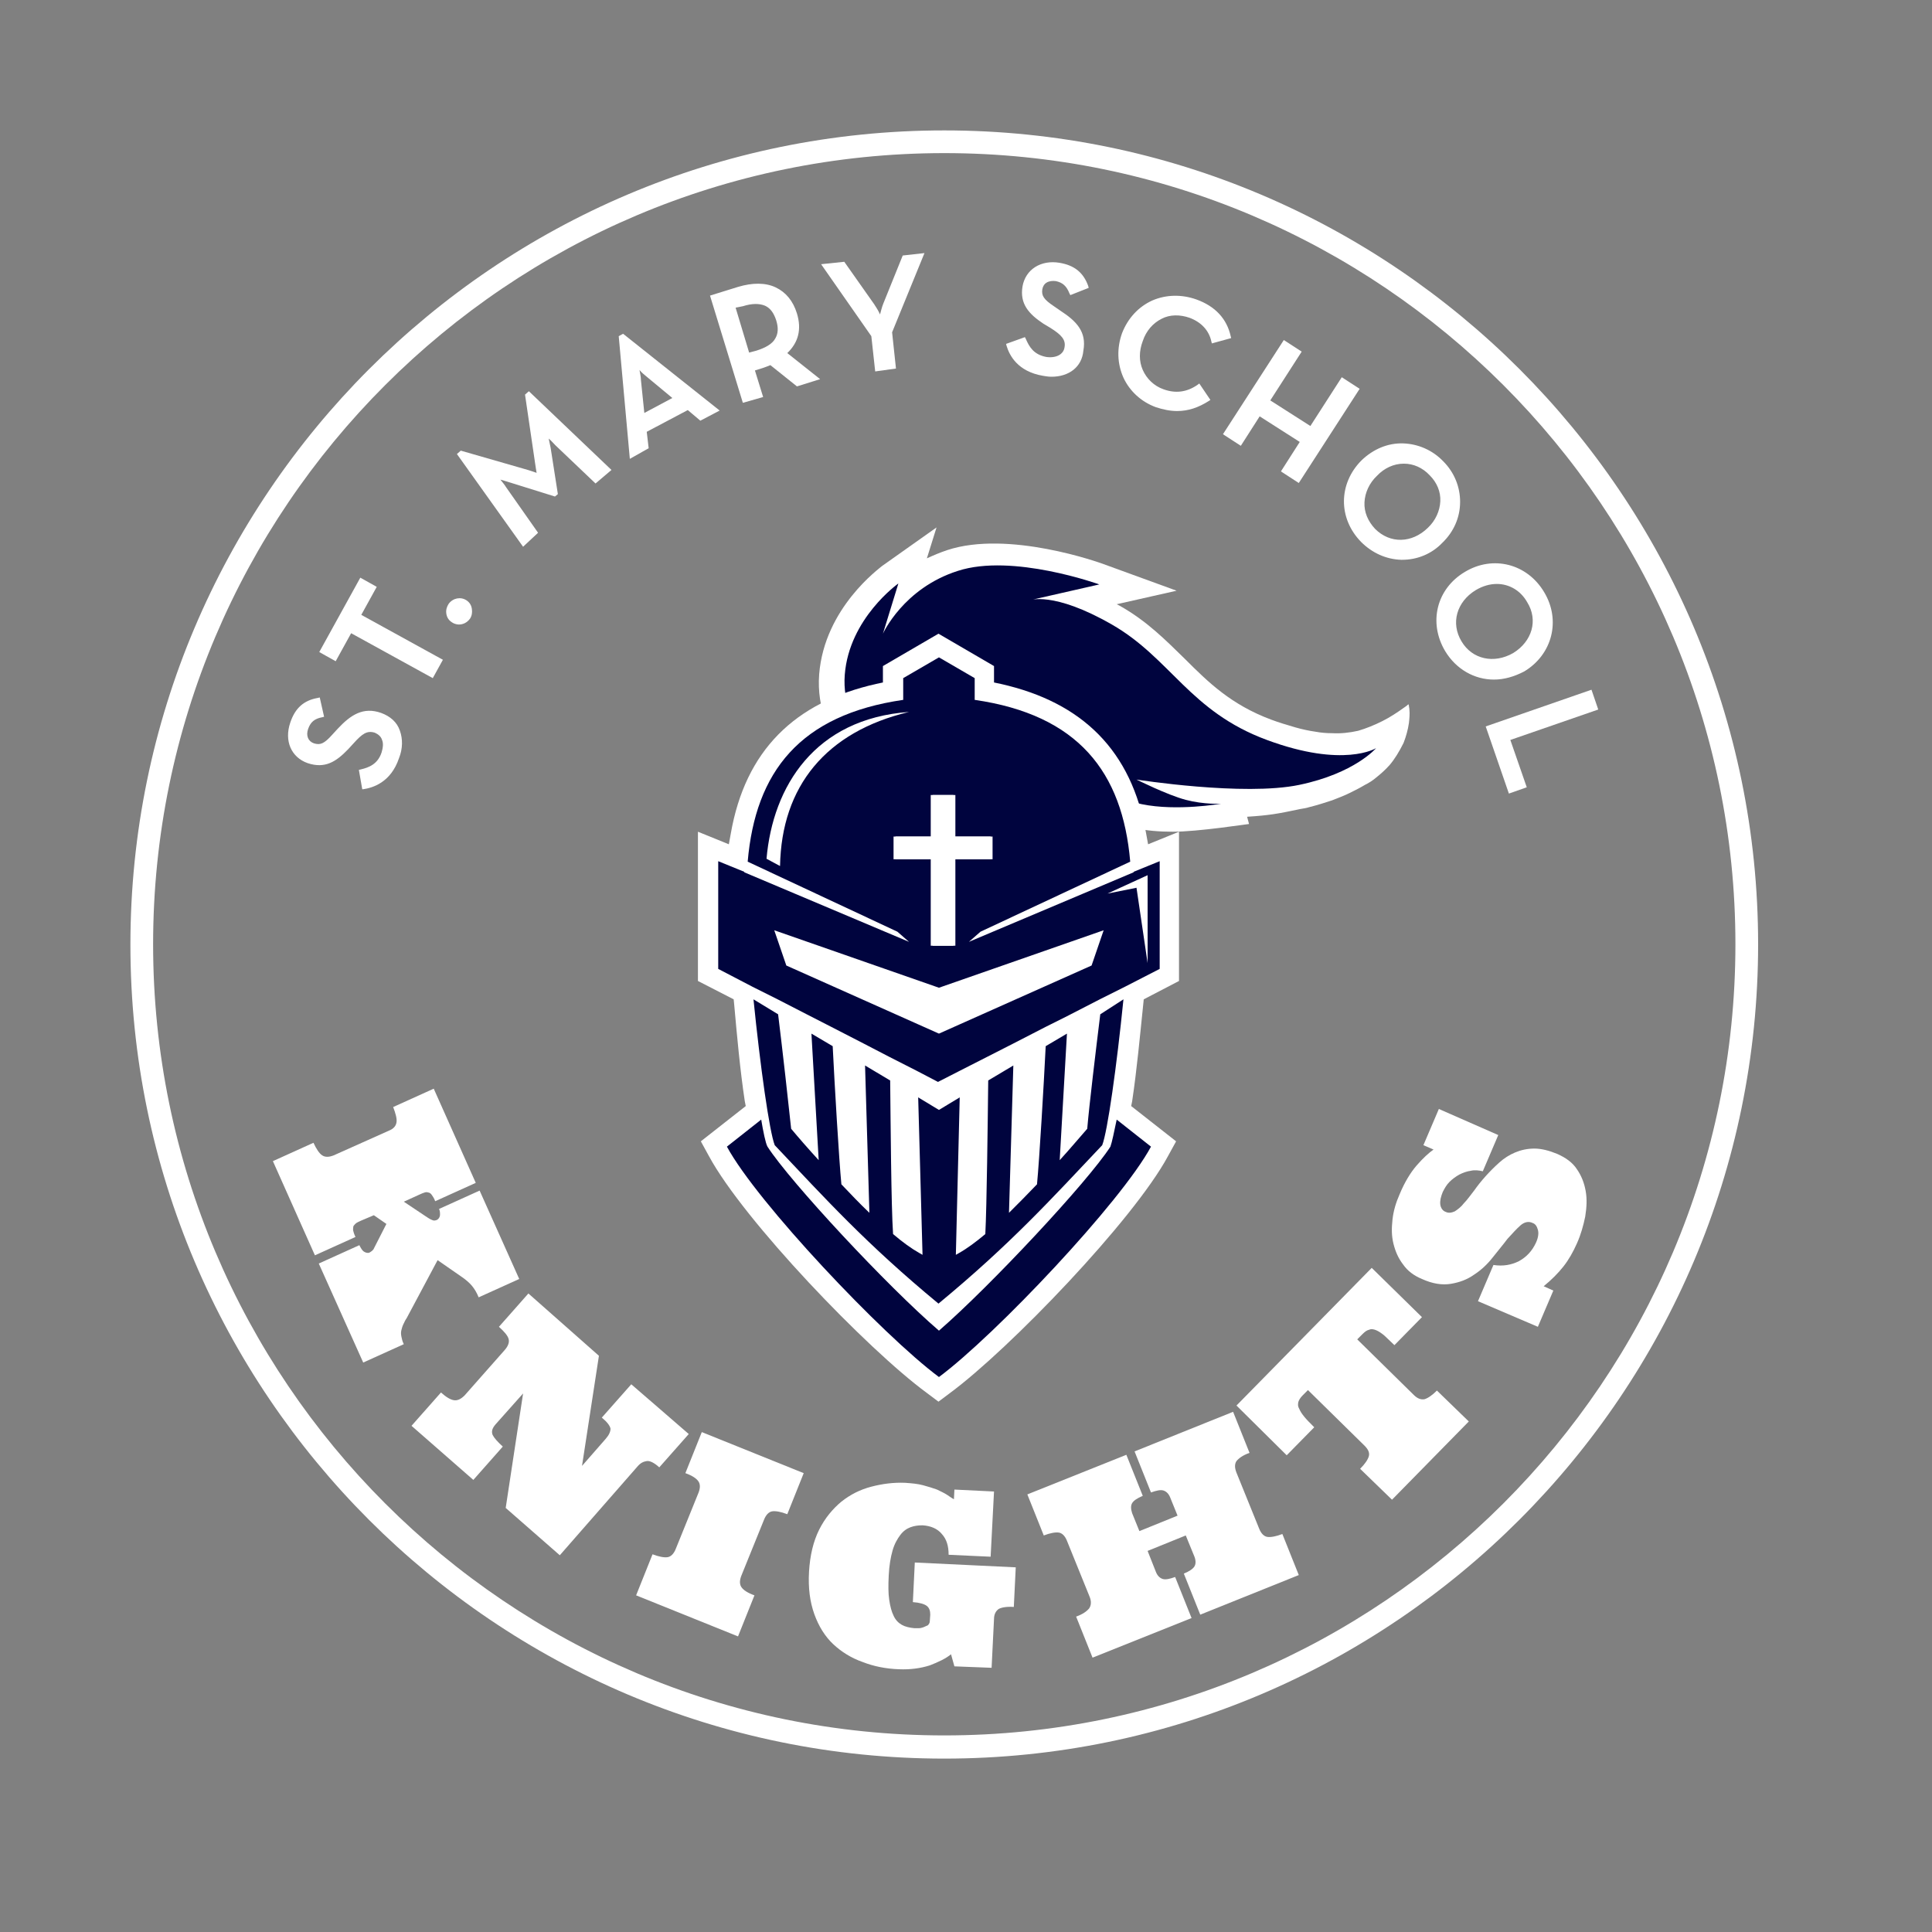
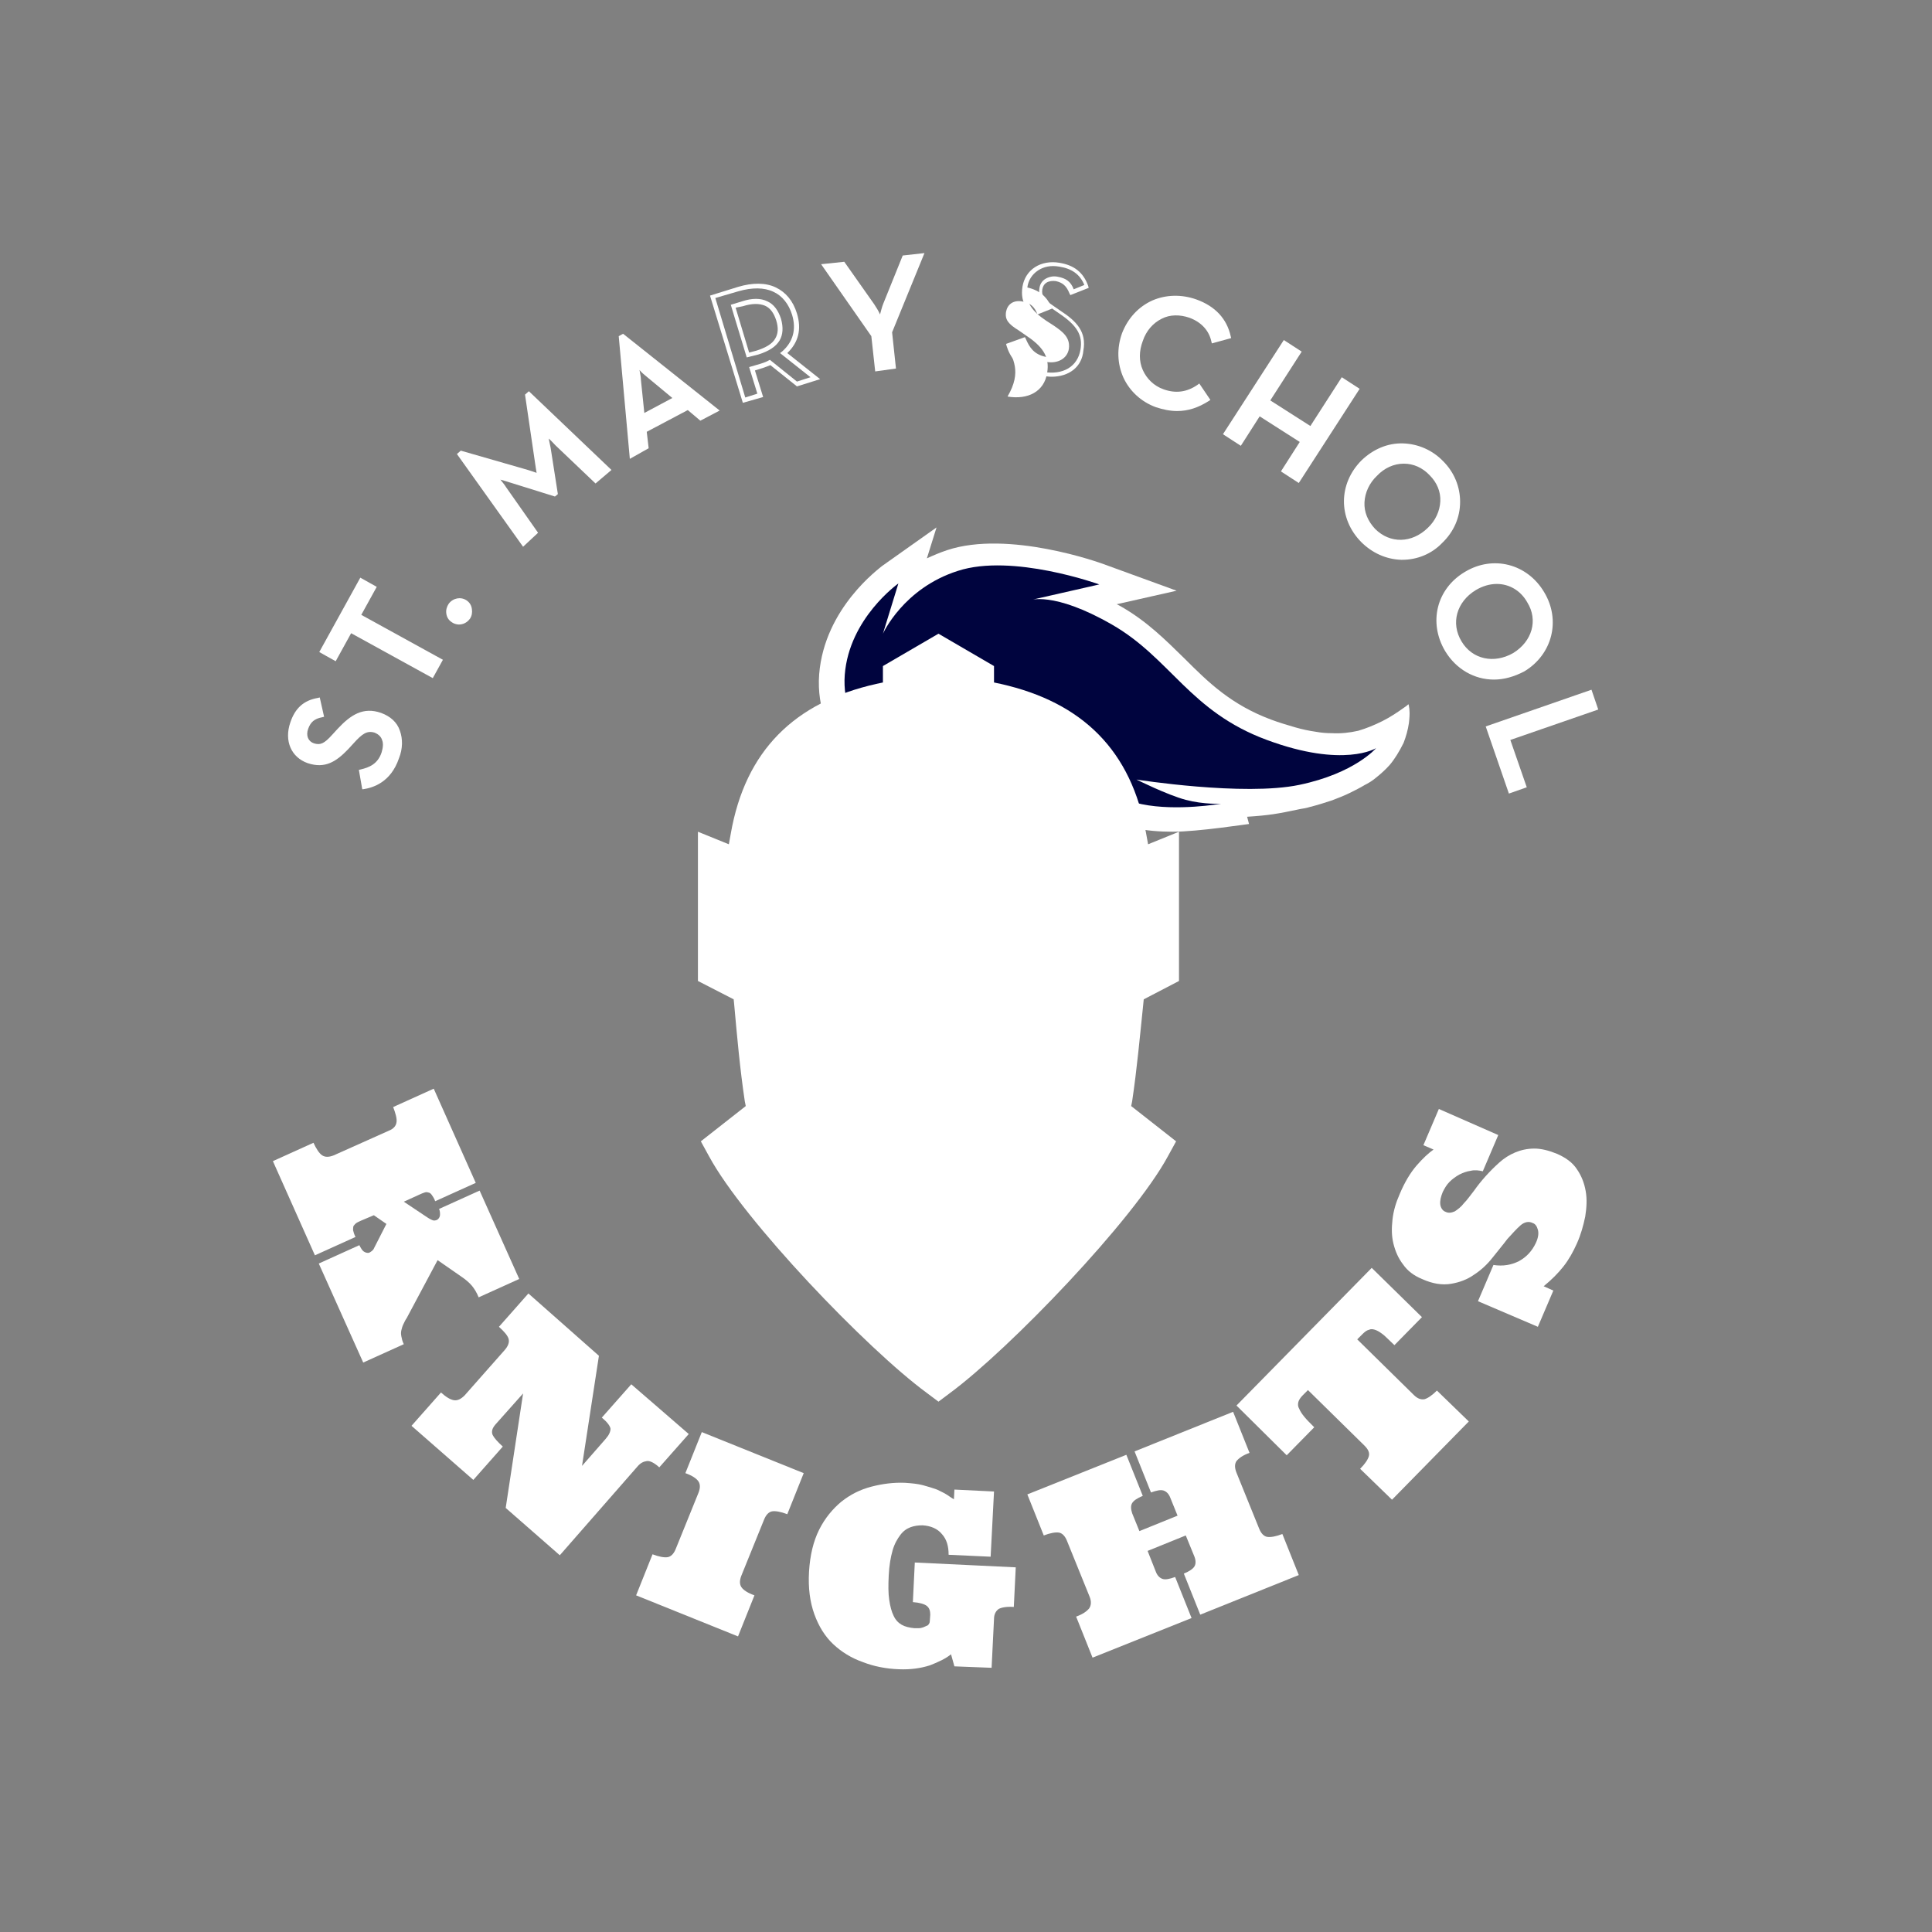
<svg xmlns="http://www.w3.org/2000/svg" version="1.1" id="Layer_1" x="0px" y="0px" viewBox="0 0 400 400" style="enable-background:new 0 0 400 400;" xml:space="preserve">
  <rect x="0" y="0" width="400" height="400" fill="#808080" stroke="none" />
  <style type="text/css">
	.st0{fill:#FFFFFF;}
	.st1{fill:#00043E;}
</style>
  <g>
-     <path class="st0" d="M195.5,364.1c-92.9,0-168.5-75.6-168.5-168.5S102.5,27,195.5,27C288.4,27,364,102.6,364,195.5   S288.4,364.1,195.5,364.1z M195.5,31.7c-90.3,0-163.8,73.5-163.8,163.8c0,90.3,73.5,163.8,163.8,163.8   c90.3,0,163.8-73.5,163.8-163.8C359.3,105.2,285.8,31.7,195.5,31.7z" />
    <g>
      <g>
        <path class="st0" d="M75.3,162.9l-0.6-3.2c2-0.4,3.7-1.2,4.6-3.8c0.7-2.1,0.1-4.1-1.6-4.7c-1.8-0.6-3.1,0.3-4.9,2.3l-1.1,1.2     c-2.4,2.6-4.6,3.9-7.9,2.8c-3.1-1.1-4.5-4.3-3.3-7.8c1-2.8,2.7-4.3,5.4-4.8l0.7,3.1c-1.7,0.3-2.7,1-3.2,2.7     c-0.6,1.7,0.1,3.1,1.5,3.6c1.6,0.6,2.6-0.1,4.3-1.9l1.1-1.2c2.8-3.1,5.2-4.4,8.6-3.2c3.7,1.3,4.8,4.9,3.5,8.9     C81,160.8,78.1,162.6,75.3,162.9z" />
        <path class="st0" d="M75,163.4l-0.7-4l0.4-0.1c1.7-0.4,3.5-1.1,4.3-3.5c0.3-1,0.4-1.9,0.1-2.6c-0.2-0.7-0.8-1.2-1.5-1.5     c-1.6-0.5-2.6,0.2-4.4,2.2l-1.1,1.2c-2.5,2.6-4.8,4.1-8.4,2.9c-3.4-1.2-4.9-4.6-3.6-8.4c1-3,2.8-4.6,5.7-5.1l0.4-0.1l0.9,4     l-0.4,0.1c-1.6,0.3-2.4,1-2.9,2.4c-0.5,1.4,0,2.6,1.2,3c1.3,0.4,2.1,0.1,3.8-1.8l1.1-1.2c2.7-2.9,5.3-4.6,9-3.3     c1.9,0.7,3.3,1.9,3.9,3.7c0.6,1.7,0.6,3.7-0.2,5.7c-1.7,5-5.4,6.1-7.4,6.4L75,163.4z M75.3,160l0.4,2.4c1.9-0.3,4.8-1.5,6.3-5.7     c0.7-1.9,0.7-3.7,0.2-5.2c-0.6-1.5-1.7-2.6-3.4-3.2c-2.9-1-5-0.2-8.1,3.1l-1.1,1.2c-1.7,1.8-2.9,2.7-4.7,2     c-1.7-0.6-2.4-2.3-1.8-4.1c0.6-1.6,1.5-2.5,3.1-2.9l-0.5-2.3c-2.3,0.5-3.8,2-4.7,4.4c-1.1,3.3,0.1,6.2,3.1,7.2     c3.1,1.1,5.1-0.2,7.4-2.7l1.1-1.2c1.7-1.8,3.2-3.1,5.4-2.4c1,0.3,1.7,1.1,2,2c0.3,0.9,0.3,2-0.1,3.2     C78.9,158.7,77,159.6,75.3,160z" />
      </g>
      <g>
        <path class="st0" d="M72.5,130.5l-3.2,5.8l-2.7-1.5l8-14.7l2.7,1.5l-3.2,5.8l16.9,9.3l-1.7,3L72.5,130.5z" />
        <path class="st0" d="M89.6,140.4l-16.9-9.3l-3.2,5.8l-3.4-1.9l8.5-15.4l3.4,1.9l-3.2,5.8l16.9,9.3L89.6,140.4z M72.3,129.9     l16.9,9.3l1.2-2.3l-16.9-9.3l3.2-5.8l-1.9-1.1l-7.6,13.9l1.9,1.1L72.3,129.9z" />
      </g>
      <g>
        <path class="st0" d="M93.7,128.5c-1.1-0.7-1.2-2.1-0.6-3.1c0.7-1,2-1.3,3.1-0.6c1.1,0.7,1.3,2.2,0.6,3.1     C96.2,128.9,94.8,129.2,93.7,128.5z" />
        <path class="st0" d="M95,129.3c-0.5,0-1.1-0.2-1.5-0.5l0,0c-0.6-0.4-1-1-1.1-1.8c-0.1-0.7,0.1-1.4,0.5-2c0.9-1.2,2.5-1.5,3.7-0.7     c0.6,0.4,1,1,1.1,1.8c0.1,0.7,0,1.4-0.4,2C96.7,128.9,95.9,129.3,95,129.3z M95,124.8c-0.6,0-1.2,0.3-1.5,0.8     c-0.3,0.4-0.4,0.9-0.3,1.4c0.1,0.5,0.3,0.9,0.8,1.2v0c0.8,0.6,2,0.4,2.6-0.5c0.3-0.4,0.4-0.9,0.3-1.3c-0.1-0.5-0.4-0.9-0.8-1.2     C95.7,124.9,95.4,124.8,95,124.8z" />
      </g>
      <g>
        <path class="st0" d="M95.2,94l0.3-0.3l13.7,4c1.1,0.3,2.5,0.9,2.5,0.9s-0.3-1.5-0.5-2.6l-2-14l0.3-0.3l16.4,15.7l-2.6,2.3l-8-7.6     c-1-1-2.5-2.6-2.5-2.6s0.6,2.1,0.8,3.5l1.5,9.4l-0.2,0.2l-9-2.8c-1.4-0.4-3.4-1.2-3.4-1.2s1.4,1.7,2.2,2.8l6.4,9.1l-2.5,2.1     L95.2,94z" />
        <path class="st0" d="M108.3,113.2L94.6,94l0.8-0.7l13.9,4c0.6,0.2,1.3,0.4,1.8,0.6c-0.1-0.5-0.2-1.3-0.3-1.9l-2.1-14.3l0.8-0.7     l17.1,16.3l-3.3,2.8l-8.3-7.9c-0.4-0.4-0.9-1-1.4-1.4c0.1,0.6,0.3,1.3,0.4,1.9l1.5,9.6l-0.6,0.5l-9.3-2.9c-0.6-0.2-1.3-0.4-2-0.6     c0.4,0.5,0.9,1.1,1.2,1.6l6.6,9.4L108.3,113.2z M96,94.4l12.5,17.5l1.8-1.6l-6.1-8.7c-0.8-1.1-2.2-2.8-2.2-2.8l-1-1.3l1.5,0.6     c0,0,2,0.8,3.4,1.2l8.7,2.7l-1.4-9c-0.2-1.4-0.7-3.4-0.7-3.4l-0.5-1.7l1.2,1.3c0,0,1.6,1.6,2.5,2.6l7.7,7.3l2-1.7l-15.6-14.9     l1.9,13.4c0.1,1.1,0.5,2.6,0.5,2.6l0.2,0.8l-0.8-0.3c0,0-1.4-0.6-2.5-0.8L96,94.4z" />
      </g>
      <g>
        <path class="st0" d="M128.6,69.8l0.3-0.2L148.2,85l-3.2,1.7l-2.6-2.2l-9,4.8l0.4,3.4l-3,1.6L128.6,69.8z M139.9,82.5l-5.7-4.8     c-1.1-0.9-2.5-2.4-2.5-2.4s0.5,2,0.6,3.4l0.8,7.5L139.9,82.5z" />
        <path class="st0" d="M130.4,95l-2.3-25.4l0.9-0.5l20,15.9l-4,2.1l-2.6-2.2l-8.5,4.5l0.4,3.4L130.4,95z M129.1,70.3l2.1,23.3     l2.1-1.1l-0.4-3.4l9.5-5.1l2.6,2.2l2.4-1.3L129.1,70.3z M132.7,86.9l-0.9-8.1c-0.1-1.4-0.6-3.4-0.6-3.4l-0.4-1.6L132,75     c0,0,1.4,1.5,2.5,2.4l6.2,5.3L132.7,86.9z M132.4,76.6c0.1,0.6,0.3,1.4,0.3,2.1l0.7,6.8l5.8-3.1l-5.3-4.4     C133.4,77.6,132.8,77.1,132.4,76.6z" />
      </g>
      <g>
-         <path class="st0" d="M168.9,78.3l-3.8,1.2l-5.6-4.5c-0.6,0.2-1.2,0.5-1.8,0.7l-2,0.6l1.7,5.5l-3.3,1l-6.5-21.4l5.4-1.6     c5.9-1.8,10.2,0.3,11.6,5.2c1,3.3,0.2,6-2.2,8.1L168.9,78.3z M156.7,72.9c4.2-1.3,5.4-3.7,4.4-6.8c-1-3.2-3.3-4.5-7.5-3.3     l-1.9,0.6l3.1,10.1L156.7,72.9z" />
        <path class="st0" d="M153.8,83.4L147,61.2l5.8-1.8c3-0.9,5.7-0.9,7.8,0.1c2.1,1,3.6,2.8,4.4,5.4c1,3.3,0.3,6-2,8.2l6.8,5.4     l-4.8,1.5l-5.5-4.4c-0.5,0.2-1,0.4-1.6,0.6l-1.6,0.5l1.7,5.5L153.8,83.4z M148.1,61.7l6.2,20.6l2.5-0.8l-1.7-5.5l2.4-0.7     c0.6-0.2,1.2-0.4,1.7-0.7l0.2-0.1l5.6,4.5l2.8-0.9l-6.3-5l0.4-0.3c2.3-2,3-4.6,2.1-7.6c-0.7-2.3-2.1-4-3.9-4.8     c-1.9-0.9-4.4-0.9-7.2-0.1L148.1,61.7z M154.6,74l-3.3-10.9l2.3-0.7c2.1-0.7,3.9-0.7,5.3,0c1.3,0.6,2.2,1.8,2.8,3.6     c0.5,1.8,0.4,3.3-0.3,4.5c-0.8,1.3-2.2,2.2-4.4,2.9L154.6,74z M152.3,63.7l2.8,9.3l1.5-0.4c1.9-0.6,3.3-1.4,3.9-2.5     c0.6-1,0.7-2.2,0.2-3.8c-0.5-1.5-1.2-2.5-2.3-3c-1.2-0.5-2.7-0.5-4.6,0.1L152.3,63.7z" />
      </g>
      <g>
        <path class="st0" d="M180.9,69.4l-10.1-14.3l3.8-0.4l6,8.6c0.8,1.2,1.7,3.1,1.7,3.1s0.5-2,1-3.3l3.9-9.7l3.6-0.4l-6.5,15.9     l0.8,7.2l-3.5,0.4L180.9,69.4z" />
        <path class="st0" d="M181.2,76.9l-0.8-7.3L170,54.7l4.8-0.5L181,63c0.4,0.6,0.9,1.4,1.2,2.1c0.2-0.7,0.4-1.6,0.7-2.3l4-9.9     l4.5-0.5l-6.7,16.4l0.8,7.5L181.2,76.9z M171.6,55.4l9.7,13.8l0.7,6.7l2.6-0.3l-0.7-6.9l6.2-15.3l-2.6,0.3l-3.8,9.4     c-0.5,1.3-1,3.3-1,3.3l-0.3,1.2l-0.5-1.2c0,0-0.9-1.9-1.6-3l-5.9-8.4L171.6,55.4z" />
      </g>
      <g>
-         <path class="st0" d="M208.7,71.6l3.1-1.1c0.8,1.9,1.9,3.5,4.6,3.9c2.2,0.4,4-0.6,4.3-2.4c0.3-1.9-0.8-3-3.1-4.4l-1.4-0.9     c-3-2-4.7-3.9-4.1-7.3c0.5-3.3,3.5-5.2,7.1-4.6c2.9,0.5,4.7,1.9,5.7,4.5l-3,1.2c-0.6-1.6-1.5-2.4-3.2-2.7c-1.8-0.3-3,0.6-3.3,2.1     c-0.3,1.7,0.5,2.6,2.6,3.9l1.3,0.9c3.5,2.3,5.2,4.4,4.6,7.9c-0.6,3.9-4,5.6-8.2,4.9C211.7,76.8,209.5,74.3,208.7,71.6z" />
+         <path class="st0" d="M208.7,71.6l3.1-1.1c0.8,1.9,1.9,3.5,4.6,3.9c2.2,0.4,4-0.6,4.3-2.4c0.3-1.9-0.8-3-3.1-4.4l-1.4-0.9     c-3-2-4.7-3.9-4.1-7.3c2.9,0.5,4.7,1.9,5.7,4.5l-3,1.2c-0.6-1.6-1.5-2.4-3.2-2.7c-1.8-0.3-3,0.6-3.3,2.1     c-0.3,1.7,0.5,2.6,2.6,3.9l1.3,0.9c3.5,2.3,5.2,4.4,4.6,7.9c-0.6,3.9-4,5.6-8.2,4.9C211.7,76.8,209.5,74.3,208.7,71.6z" />
        <path class="st0" d="M217.7,78c-0.6,0-1.2-0.1-1.8-0.2c-5.2-0.9-6.9-4.2-7.5-6.2l-0.1-0.4l3.9-1.4l0.2,0.4     c0.7,1.6,1.6,3.2,4.2,3.7c2,0.3,3.6-0.5,3.8-2c0.3-1.6-0.7-2.6-2.9-4L216,67c-3-2-4.9-4.1-4.3-7.7c0.3-1.7,1.2-3.1,2.6-4     c1.4-0.9,3.2-1.2,5-0.9c3.1,0.5,5,2,6,4.8l0.1,0.4l-3.8,1.5l-0.2-0.4c-0.6-1.5-1.4-2.2-2.8-2.5c-0.7-0.1-1.4,0-1.9,0.3     c-0.5,0.3-0.8,0.8-0.9,1.4c-0.2,1.3,0.3,2.1,2.4,3.5l1.3,0.9c3.4,2.2,5.5,4.4,4.8,8.3C224,76,221.3,78,217.7,78z M209.3,71.8     c0.6,1.8,2.3,4.5,6.7,5.2c4.1,0.7,7.1-1.1,7.7-4.6c0.5-3-0.7-5-4.4-7.5l-1.3-0.9c-2.1-1.4-3.1-2.4-2.8-4.3c0.1-0.9,0.6-1.6,1.3-2     c0.7-0.4,1.6-0.6,2.5-0.4c1.7,0.3,2.7,1,3.3,2.6l2.2-0.9c-0.9-2.2-2.6-3.4-5.2-3.8c-1.7-0.3-3.2,0-4.4,0.8c-1.2,0.8-2,2-2.2,3.5     c-0.5,3.2,1.1,5,3.9,6.9l1.4,0.9c2.1,1.4,3.6,2.6,3.3,4.9c-0.3,2-2.3,3.2-4.8,2.7c-2.8-0.5-4-2.1-4.7-3.8L209.3,71.8z" />
      </g>
      <g>
        <path class="st0" d="M232.7,69.1c2.3-6.3,8.8-8.9,14.8-6.7c3.8,1.4,6,3.8,6.8,7.3l-3.2,0.9c-0.5-2.3-2-4.2-4.8-5.2     c-4.3-1.6-8.7,0.6-10.3,5c-1.7,4.5,0.2,9,4.5,10.6c2.9,1.1,5.3,0.5,7.4-1l1.8,2.7c-2.9,2.1-6.4,2.7-10.4,1.2     C233.5,81.6,230.4,75.3,232.7,69.1z" />
        <path class="st0" d="M243.7,85.1c-1.4,0-2.9-0.3-4.4-0.8c-3-1.1-5.4-3.3-6.7-6.1c-1.3-2.9-1.4-6.1-0.3-9.2     c1.2-3.1,3.4-5.5,6.3-6.8c2.8-1.2,6-1.3,9.1-0.2c3.9,1.4,6.3,4,7.1,7.6l0.1,0.4l-4,1.1l-0.1-0.4c-0.5-2.3-2.1-4-4.5-4.9     c-2-0.7-4.1-0.7-5.8,0.2c-1.8,0.9-3.2,2.5-3.9,4.6c-0.8,2.1-0.8,4.2,0,6c0.8,1.8,2.3,3.3,4.3,4c2.5,0.9,4.8,0.6,7-0.9l0.4-0.3     l2.3,3.4l-0.3,0.2C248.1,84.4,246,85.1,243.7,85.1z M243.2,62c-1.5,0-3,0.3-4.4,0.9c-2.7,1.2-4.7,3.4-5.8,6.3l0,0     c-1.1,2.9-1,5.9,0.3,8.6c1.2,2.6,3.4,4.6,6.2,5.6c3.5,1.3,6.8,1,9.6-0.9l-1.4-2c-2.3,1.5-4.8,1.8-7.5,0.8     c-2.2-0.8-3.9-2.4-4.8-4.5c-0.9-2-0.9-4.4,0-6.7c0.8-2.3,2.4-4.1,4.4-5c2-1,4.3-1.1,6.5-0.2c2.5,0.9,4.3,2.7,4.9,5.1l2.3-0.6     c-0.9-3.1-3-5.3-6.5-6.6C246,62.3,244.6,62,243.2,62z" />
      </g>
      <g>
        <path class="st0" d="M266,71l2.9,1.9L262.4,83l9,5.8l6.5-10.1l2.9,1.9l-12.1,18.8l-2.9-1.9l3.9-6.1l-9-5.8l-3.9,6.1l-2.9-1.9     L266,71z" />
        <path class="st0" d="M268.9,100l-3.7-2.4l3.9-6.1l-8.3-5.3l-3.9,6.1l-3.7-2.4l12.6-19.5l3.7,2.4L263,82.9l8.3,5.3l6.5-10.1     l3.7,2.4L268.9,100z M266.4,97.4l2.2,1.4l11.6-18.1l-2.2-1.4l-6.5,10.1l-9.8-6.3l6.5-10.1l-2.2-1.4l-11.6,18.1l2.2,1.4l3.9-6.1     l9.8,6.3L266.4,97.4z" />
      </g>
      <g>
        <path class="st0" d="M282.2,95.6c4.8-4.7,11.8-4.4,16.3,0.2c4.5,4.6,4.6,11.6-0.1,16.3c-4.8,4.7-11.8,4.4-16.3-0.2     C277.6,107.3,277.4,100.3,282.2,95.6z M295.9,109.6c3.4-3.3,3.7-8.2,0.4-11.5c-3.3-3.3-8.2-3.2-11.6,0.1     c-3.4,3.3-3.6,8.2-0.4,11.6C287.6,113.1,292.5,112.9,295.9,109.6z" />
        <path class="st0" d="M290.3,115.9c-0.1,0-0.2,0-0.2,0c-3.1-0.1-6-1.4-8.3-3.7c-4.8-4.9-4.7-12.1,0.1-16.9l0,0     c2.4-2.3,5.4-3.6,8.6-3.5c3.1,0.1,6.1,1.4,8.3,3.7c2.3,2.3,3.5,5.3,3.5,8.4c0,3.2-1.3,6.2-3.7,8.5     C296.4,114.7,293.4,115.9,290.3,115.9z M282.5,95.9c-4.5,4.4-4.5,11.1-0.1,15.7c2.1,2.1,4.8,3.4,7.7,3.4c3,0.1,5.7-1.1,7.9-3.2     c2.2-2.2,3.4-4.9,3.4-7.9c0-2.9-1.2-5.6-3.3-7.8c-2.1-2.2-4.9-3.4-7.7-3.4C287.5,92.6,284.7,93.8,282.5,95.9L282.5,95.9z      M289.9,112.6c-2.1,0-4.2-0.9-5.9-2.6c-1.7-1.7-2.5-3.9-2.4-6.1c0.1-2.2,1.1-4.4,2.8-6.1s3.9-2.7,6.1-2.7c2.2,0,4.4,0.9,6,2.6     c1.7,1.7,2.5,3.8,2.4,6.1c-0.1,2.2-1.1,4.4-2.8,6.1l0,0C294.3,111.7,292.1,112.6,289.9,112.6z M290.7,96c0,0-0.1,0-0.1,0     c-2,0-4,0.9-5.5,2.5c-1.6,1.5-2.5,3.5-2.6,5.5c-0.1,2,0.7,3.9,2.2,5.5c3.1,3.1,7.6,3,10.9-0.2l0,0c1.6-1.5,2.5-3.5,2.6-5.5     c0.1-2-0.7-3.9-2.2-5.4C294.5,96.8,292.6,96,290.7,96z" />
      </g>
      <g>
        <path class="st0" d="M303.5,118.7c5.7-3.4,12.5-1.5,15.8,4c3.3,5.5,1.8,12.3-3.9,15.8c-5.7,3.4-12.5,1.5-15.8-4     C296.3,129,297.8,122.2,303.5,118.7z M313.5,135.5c4.1-2.4,5.5-7.1,3.1-11.1c-2.4-4-7.2-5-11.3-2.6c-4.1,2.4-5.5,7.1-3.1,11.1     C304.6,136.9,309.4,137.9,313.5,135.5z" />
        <path class="st0" d="M309.3,140.7c-4,0-7.8-2.1-10.1-5.9c-3.5-5.9-1.8-12.9,4.1-16.4l0,0c5.8-3.5,12.9-1.7,16.4,4.2     c3.5,5.8,1.7,12.9-4.1,16.4C313.5,140.1,311.4,140.7,309.3,140.7z M303.7,119.1c-5.4,3.2-7,9.8-3.8,15.2     c3.2,5.4,9.8,7.1,15.2,3.8c5.4-3.2,7-9.8,3.8-15.2C315.6,117.5,309.1,115.9,303.7,119.1L303.7,119.1z M308.9,137.2     c-2.8,0-5.4-1.4-7-4.1c-2.5-4.2-1.2-9.1,3.2-11.7c4.4-2.6,9.4-1.5,11.9,2.7c2.5,4.2,1.1,9.1-3.2,11.7l0,0     C312.1,136.8,310.5,137.2,308.9,137.2z M309.9,120.9c-1.4,0-2.9,0.4-4.4,1.3c-3.9,2.4-5.2,6.8-2.9,10.6c2.2,3.7,6.7,4.7,10.7,2.4     c3.9-2.4,5.2-6.8,2.9-10.5C314.8,122.2,312.4,120.9,309.9,120.9z" />
      </g>
      <g>
        <path class="st0" d="M329.3,143.4l1.1,3.3l-18.2,6.3l3.4,9.8l-2.9,1l-4.5-13L329.3,143.4z" />
        <path class="st0" d="M312.4,164.3l-4.8-13.9l21.9-7.6l1.4,4.1l-18.2,6.3l3.4,9.8L312.4,164.3z M308.7,151l4.2,12.2l2.1-0.7     l-3.4-9.8l18.2-6.3l-0.9-2.5L308.7,151z" />
      </g>
    </g>
    <g>
      <path class="st0" d="M83.6,248.8l4.8,3.2c0.6,0.4,1,0.6,1.4,0.7c0.4,0,0.7-0.1,0.9-0.3c0.2-0.2,0.4-0.5,0.4-0.9    c0-0.4,0-0.8-0.2-1.2l8.4-3.8l8.2,18.3l-8.4,3.8c-0.4-1-0.9-1.8-1.4-2.4c-0.5-0.6-1.3-1.3-2.2-1.9l-4.9-3.4l-6.4,12    c-0.3,0.4-0.5,0.9-0.7,1.3c-0.2,0.4-0.3,0.8-0.4,1.2c-0.1,0.4-0.1,0.8,0,1.3c0.1,0.5,0.2,1,0.5,1.6l-8.4,3.8l-9.2-20.5l8.4-3.8    c0.3,0.6,0.6,1.1,0.9,1.3c0.3,0.2,0.6,0.3,0.9,0.3c0.3,0,0.5-0.2,0.8-0.4c0.2-0.2,0.4-0.4,0.4-0.5l2.6-5.1l-2.6-1.8l-2.6,1.1    c-0.4,0.2-0.7,0.3-1,0.5c-0.3,0.2-0.4,0.4-0.6,0.6c-0.1,0.3-0.1,0.6-0.1,0.9c0.1,0.4,0.2,0.8,0.5,1.4l-8.4,3.8l-8.7-19.5l8.4-3.8    c0.6,1.3,1.2,2.2,1.8,2.6c0.6,0.4,1.4,0.4,2.4,0l11.4-5.1c1-0.4,1.5-1,1.6-1.8c0.1-0.7-0.2-1.8-0.7-3.1l8.4-3.8l8.7,19.5l-8.4,3.8    c-0.2-0.6-0.5-1-0.7-1.3s-0.5-0.5-0.7-0.5c-0.3-0.1-0.5-0.1-0.8,0c-0.3,0.1-0.6,0.2-1,0.4L83.6,248.8z" />
      <path class="st0" d="M142.6,296.9l-6.1,6.9c-1.1-1-2-1.4-2.6-1.3c-0.7,0.1-1.3,0.4-1.9,1.1L115.9,322l-11.2-9.8l3.6-23.7l-5.7,6.4    c-0.7,0.8-0.9,1.5-0.6,2.2c0.3,0.6,1,1.4,2.1,2.4l-6.1,6.9l-12.8-11.2l6.1-6.9c1.1,1,2,1.5,2.7,1.6c0.7,0.1,1.4-0.2,2.2-1l8.3-9.4    c0.7-0.8,1-1.6,0.8-2.3c-0.2-0.7-0.9-1.5-2-2.5l6.1-6.9l14.6,12.9l-3.5,22.8l4.9-5.6c0.7-0.8,1-1.5,1-2.1    c-0.1-0.6-0.7-1.4-1.8-2.3l6.1-6.9L142.6,296.9z" />
      <path class="st0" d="M131.7,330.3l3.4-8.5c1.3,0.5,2.4,0.7,3.1,0.6c0.7-0.1,1.3-0.7,1.7-1.7l4.7-11.6c0.4-1,0.4-1.8,0-2.4    c-0.4-0.6-1.3-1.2-2.7-1.7l3.4-8.5l21.1,8.5l-3.4,8.5c-1.3-0.5-2.4-0.7-3.1-0.6c-0.7,0.1-1.3,0.7-1.7,1.7l-4.7,11.6    c-0.4,1-0.4,1.8,0,2.4c0.4,0.6,1.3,1.2,2.7,1.7l-3.4,8.5L131.7,330.3z" />
      <path class="st0" d="M197.6,345l-0.7-2.5c-1.1,0.9-2.6,1.6-4.4,2.3c-1.9,0.6-4,0.9-6.4,0.8c-2.7-0.1-5.2-0.6-7.5-1.5    c-2.3-0.8-4.4-2.1-6.1-3.7c-1.7-1.6-3-3.7-3.9-6.2s-1.3-5.4-1.1-8.8c0.2-3.4,0.9-6.3,2.1-8.7c1.2-2.4,2.8-4.3,4.6-5.8    c1.9-1.5,3.9-2.5,6.2-3.1c2.3-0.6,4.6-0.9,7-0.8c1.4,0.1,2.6,0.2,3.7,0.5c1.1,0.3,2.1,0.6,2.9,0.9c0.8,0.4,1.5,0.7,2.1,1.1    c0.6,0.4,1,0.7,1.4,0.9l0.1-2l8.2,0.4l-0.7,13.5l-8.7-0.4c0-1.8-0.4-3.2-1.4-4.3c-0.9-1.1-2.3-1.7-4-1.8c-0.9,0-1.7,0.1-2.5,0.4    c-0.8,0.3-1.5,0.8-2.1,1.6c-0.6,0.8-1.2,1.8-1.6,3.2c-0.4,1.4-0.7,3.1-0.8,5.2c-0.1,2-0.1,3.7,0.1,5c0.2,1.4,0.5,2.5,0.9,3.3    c0.4,0.9,1,1.5,1.7,1.9c0.7,0.4,1.6,0.6,2.6,0.7c0.2,0,0.5,0,0.9,0c0.4,0,0.7-0.1,1-0.2c0.3-0.1,0.6-0.3,0.9-0.4    c0.2-0.2,0.4-0.5,0.4-0.8l0.1-1.4c0-0.8-0.2-1.4-0.7-1.8c-0.5-0.4-1.5-0.7-2.9-0.8l0.4-8.2l20.9,1l-0.4,8.2    c-1.5-0.1-2.5,0.1-3.1,0.4c-0.6,0.4-1,1.1-1,2.1l-0.5,10.1L197.6,345z" />
      <path class="st0" d="M245.5,317.9l-7.9,3.2l1.7,4.3c0.3,0.8,0.8,1.3,1.4,1.5c0.6,0.2,1.5,0,2.6-0.4l3.4,8.5l-20.5,8.2l-3.4-8.5    c1.4-0.5,2.2-1.1,2.7-1.7c0.4-0.6,0.5-1.4,0.1-2.4l-4.7-11.6c-0.4-1-1-1.6-1.7-1.7s-1.8,0.1-3.1,0.6l-3.4-8.5l20.5-8.2l3.4,8.5    c-1.2,0.5-1.9,1-2.2,1.5c-0.3,0.5-0.3,1.2,0,2.1l1.5,3.7l7.9-3.2l-1.5-3.7c-0.3-0.8-0.8-1.3-1.4-1.5c-0.6-0.2-1.5,0-2.6,0.4    l-3.4-8.5l20.4-8.2l3.4,8.5c-1.4,0.5-2.2,1.1-2.7,1.7c-0.4,0.6-0.4,1.4,0,2.4l4.7,11.6c0.4,1,1,1.6,1.7,1.7    c0.7,0.1,1.8-0.1,3.1-0.6l3.4,8.5l-20.4,8.2l-3.4-8.5c1.2-0.5,1.9-1,2.2-1.5c0.3-0.5,0.3-1.2,0-2L245.5,317.9z" />
      <path class="st0" d="M284,262.5l10.4,10.2l-5.7,5.8c-0.8-0.8-1.5-1.4-2.1-2c-0.6-0.5-1.2-0.9-1.7-1.1c-0.5-0.2-1-0.3-1.4-0.1    c-0.5,0.1-0.9,0.4-1.4,0.9l-1.1,1.1l11.7,11.5c0.8,0.8,1.5,1,2.2,0.9c0.7-0.2,1.6-0.8,2.6-1.8l6.6,6.4l-15.9,16.2l-6.6-6.4    c1-1,1.6-1.9,1.8-2.6c0.2-0.7-0.1-1.4-0.9-2.2l-11.7-11.5l-1.1,1.1c-0.5,0.5-0.8,1-0.9,1.4c-0.1,0.5-0.1,0.9,0.2,1.4    c0.2,0.5,0.6,1.1,1.1,1.7c0.5,0.6,1.2,1.3,2,2.1l-5.7,5.8L256,291L284,262.5z" />
      <path class="st0" d="M310.2,235l-3.2,7.5c-0.8-0.2-1.7-0.3-2.5-0.1c-0.8,0.1-1.6,0.4-2.4,0.8c-0.7,0.4-1.4,0.9-2,1.5    c-0.6,0.6-1,1.3-1.4,2.1c-0.4,1-0.6,1.8-0.5,2.6c0.1,0.7,0.5,1.3,1.1,1.5c0.6,0.3,1.2,0.2,1.9-0.1c0.6-0.4,1.3-0.9,1.9-1.7    c0.7-0.7,1.3-1.6,2.1-2.6c0.7-1,1.5-2,2.4-3c0.9-1,1.8-1.9,2.8-2.8c1-0.9,2.1-1.6,3.3-2.1c1.2-0.5,2.5-0.8,4-0.8    c1.4,0,3,0.4,4.7,1.1c1.8,0.8,3.2,1.8,4.1,3.2c0.9,1.3,1.5,2.8,1.8,4.5c0.3,1.7,0.2,3.4-0.1,5.3c-0.4,1.9-0.9,3.7-1.7,5.5    c-0.8,1.8-1.7,3.4-2.8,4.8c-1.1,1.4-2.5,2.8-4.1,4.1l2,0.9l-3.2,7.5l-12.4-5.3l3.2-7.5c2,0.3,3.7,0,5.3-0.8    c1.6-0.9,2.7-2.1,3.5-3.8c0.5-1.1,0.6-2,0.4-2.7c-0.2-0.7-0.5-1.2-1.1-1.4c-0.8-0.4-1.7-0.2-2.5,0.5c-0.8,0.7-1.7,1.7-2.7,2.8    c-0.9,1.2-2,2.5-3.1,3.9c-1.1,1.4-2.4,2.6-3.8,3.5c-1.4,1-3,1.6-4.8,1.9c-1.8,0.3-3.8,0-6-1c-1.7-0.7-3-1.7-3.9-3    c-1-1.3-1.6-2.7-2-4.3c-0.4-1.6-0.4-3.2-0.2-5c0.2-1.8,0.7-3.5,1.5-5.3c1-2.4,2.2-4.4,3.5-5.9c1.3-1.5,2.5-2.6,3.5-3.3l-2.1-0.9    l3.2-7.5L310.2,235z" />
    </g>
    <g>
      <path class="st0" d="M287.7,158.4C287.7,158.4,287.6,158.4,287.7,158.4c-0.9,1-1.8,1.8-2.8,2.6c-0.7,0.6-1.5,1.1-2.3,1.5    c-1,0.6-2,1.1-3,1.6c-1.2,0.6-2.5,1.1-3.8,1.6c-1.5,0.5-3.1,1-4.7,1.4c-0.6,0.2-1.3,0.3-1.9,0.4c-4.7,1-6.4,1.3-11,1.6l0.4,1.5    c-0.3,0-10.5,1.6-15.8,1.6c-2.6,0-5.5-0.2-8.1-0.8c-5-1.1-10.2-4.5-14.4-7.2c-1.4-0.9-3.2-2.1-4.3-2.7c-1.5,1.5-3.6,3.1-7.9,4    c-7.7,1.6-23.4-2-25.1-2.5l-0.8-0.2l-0.7-0.4c-0.5-0.3-13-8.4-11.9-22.8c1.1-13.8,12.6-22,13-22.4l11.3-8l-2,6.4    c1.3-0.6,2.7-1.2,4.2-1.7c12.7-4.2,31.6,2.6,32.4,2.9l15.1,5.5l-12.4,2.8c0.2,0.1,0.4,0.2,0.6,0.3c5.7,3.2,9.6,7.2,13.5,11    c4.9,4.9,9.6,9.5,17.9,12.6c1.6,0.6,3.3,1.1,5,1.6c1.4,0.4,2.8,0.7,4.2,0.9c1.1,0.2,2.2,0.3,3.4,0.3c1.8,0.1,3.6-0.1,5.4-0.5    c1.7-0.5,3.4-1.2,5-2c1.6-0.8,3.1-1.8,4.5-2.8c0.3-0.2,0.6-0.4,0.9-0.7c0,0,0.1,0.3,0.1,0.3c0,0.3,0.1,0.5,0.1,0.8    c0.1,0.9,0,1.9-0.1,2.8c-0.2,1.4-0.6,2.8-1.1,4.1C289.7,155.6,288.8,157.1,287.7,158.4z" />
      <path class="st1" d="M184.6,158.2c0,0-10.6-6.7-9.7-18.5c0.9-11.7,11.1-18.9,11.1-18.9l-3.2,10.4c0,0,4.2-9.4,15.5-13    c11.3-3.7,29.3,2.8,29.3,2.8l-14.5,3.3c0,0,4.9-2,17.1,5c12.2,7,16.1,18,32.1,23.9c15.9,5.9,22.6,1.7,22.6,1.7s-4.4,5.2-15.9,7.6    c-11.5,2.4-33.7-1.1-33.7-1.1s6.4,3.2,10.2,4.2c3.8,1,7.3,0.8,7.3,0.8s-9.1,1.6-16.4,0.1c-7.3-1.5-16.4-10-19.7-10.3    c-3.3-0.3-2,2.9-8.9,4.4C200.8,162.1,184.6,158.2,184.6,158.2" />
      <path class="st0" d="M244.1,203.1v-30.9l-6.4,2.6l-0.4-2.2c-3-17.2-13.2-27.2-30.1-31l-1.4-0.3v-3.4l-11.5-6.7l-11.5,6.7v3.4    l-1.4,0.3c-16.9,3.8-27.1,13.8-30.1,31l-0.4,2.2l-6.4-2.6v30.9l7.4,3.8l0.1,1c0.6,6.7,1.2,13.4,2.2,20.1l0.2,1l-9.3,7.3l1.7,3.1    c7.2,13.3,32.7,39.9,45.1,49l2.4,1.8l2.4-1.8c12.3-9.1,37.9-35.7,45.1-49l1.7-3.1l-9.3-7.3l0.2-1c1-6.7,1.6-13.4,2.3-20.1l0.1-1    L244.1,203.1z" />
-       <path class="st1" d="M232.9,204.3L232.9,204.3l-5,2.5l-7,3.6v0l-4.4,2.2v0l-6.8,3.5l-5.3,2.7l-5.7,2.9v0l-4.5,2.3l-4.4-2.3v0    l-5.7-2.9l-5.2-2.7l-6.8-3.5v0l-4.3-2.2v0l-7-3.6l-5-2.5l-7.1-3.7v-22.3l5.4,2.2l0,0.1l34.1,14.4l-2.4-2.1l-31-14.5    c1.6-18.6,10.8-30.4,32.2-33.5v-4.5l7.4-4.3l7.4,4.3v4.5c21.4,3.1,30.6,14.9,32.2,33.5l-31,14.5l-2.4,2.1l34.1-14.4l0-0.1l5.4-2.2    v22.3L232.9,204.3z M161.5,179.3c0.3-16.5,9.5-27.8,26.7-31.9c-19.5,1.4-28.2,15.4-29.5,30.4L161.5,179.3z M151.1,199.4l0.1-18.2    l8.3,3.8l-6-1.2L151.1,199.4z M232.6,206.9c-1.4,13.9-3.3,27.4-4.4,30.2c-10.6,11.2-18.9,20.4-33.9,32.8    c-15-12.4-23.3-21.6-33.9-32.8c-1.1-2.8-3-16.3-4.4-30.2l5.1,3.1c0.9,7.3,2.2,18.9,2.7,23.7c1.5,1.8,3.5,4.1,5.7,6.5l-1.5-26.2    l4.4,2.6c0.4,8.1,1.3,23.4,1.8,28.6c1.9,2,3.8,4,5.8,5.9l-0.9-30.5l5.2,3.1c0.1,8.7,0.2,26,0.6,31.8c2,1.7,3.8,3,5.4,3.9l0.7,0.4    l-0.9-32.6l4.3,2.6l4.3-2.6l-0.8,32.6l0.7-0.4c1.6-0.9,3.5-2.3,5.4-3.9c0.3-5.8,0.5-23.1,0.6-31.8l5.2-3.1l-0.9,30.5    c1.9-1.9,3.9-3.9,5.8-5.9c0.5-5.2,1.4-20.5,1.8-28.6l4.4-2.6l-1.5,26.2c2.2-2.4,4.1-4.7,5.7-6.5c0.4-4.8,1.8-16.4,2.7-23.7    L232.6,206.9z M227.2,179.3c-0.3-16.5-9.5-27.8-26.7-31.9c19.5,1.4,28.1,15.4,29.5,30.4L227.2,179.3z M237.6,199.4l0-18.2    l-8.3,3.8l6-1.2L237.6,199.4z M194.4,214l31.6-14.1l2.5-7.3l-34.1,11.9l-34.1-11.9l2.5,7.3L194.4,214z M157.6,231.8l-7.1,5.6    c6.2,11.5,32.2,39,43.9,47.7c11.7-8.7,37.7-36.2,43.9-47.7l-7.1-5.6c-0.5,2.4-1,4.8-1.3,5.6c-4.7,7.3-24.9,28.9-35.5,38.1    c-10.7-9.2-30.8-30.8-35.5-38.1C158.5,236.7,158,234.2,157.6,231.8" />
      <polygon class="st0" points="192.7,164.6 197.4,164.6 197.4,173.2 205.1,173.2 205.1,177.9 197.4,177.9 197.4,195.8 192.7,195.8     192.7,177.9 185,177.9 185,173.2 192.7,173.2   " />
      <polygon class="st0" points="193.1,164.6 197.8,164.6 197.8,173.2 205.5,173.2 205.5,177.9 197.8,177.9 197.8,195.8 193.1,195.8     193.1,177.9 185.4,177.9 185.4,173.2 193.1,173.2   " />
    </g>
  </g>
</svg>